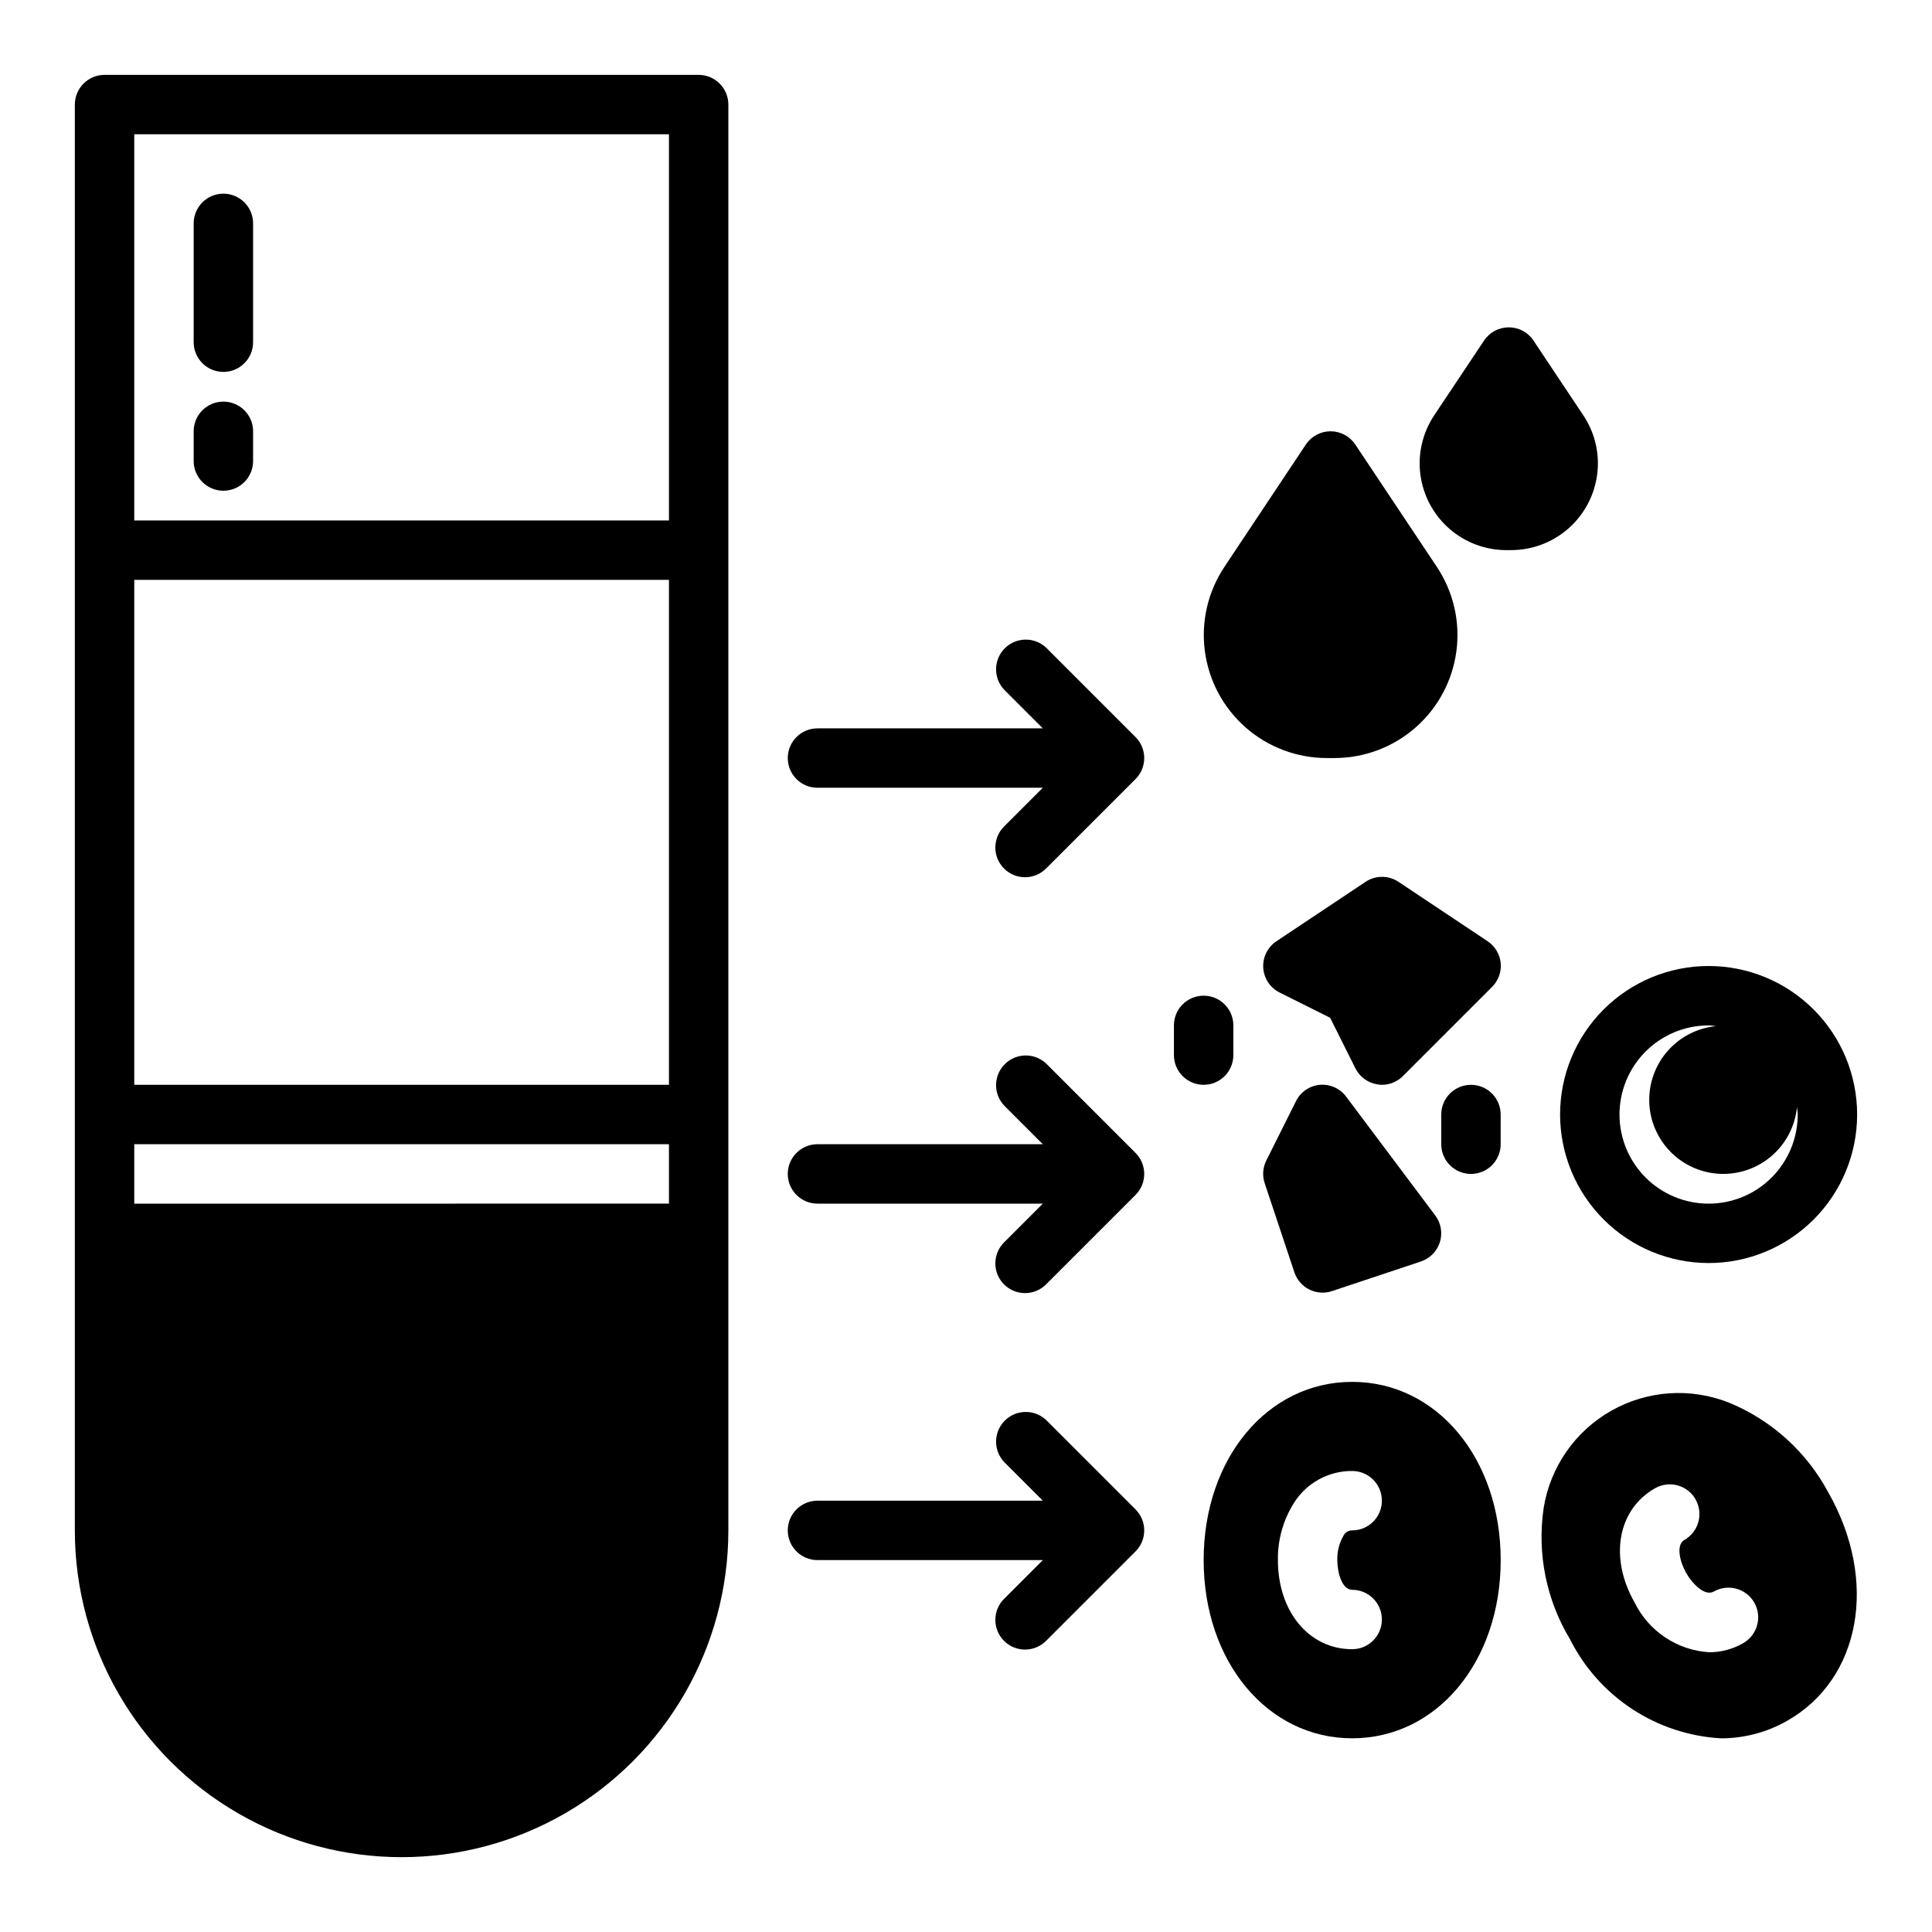
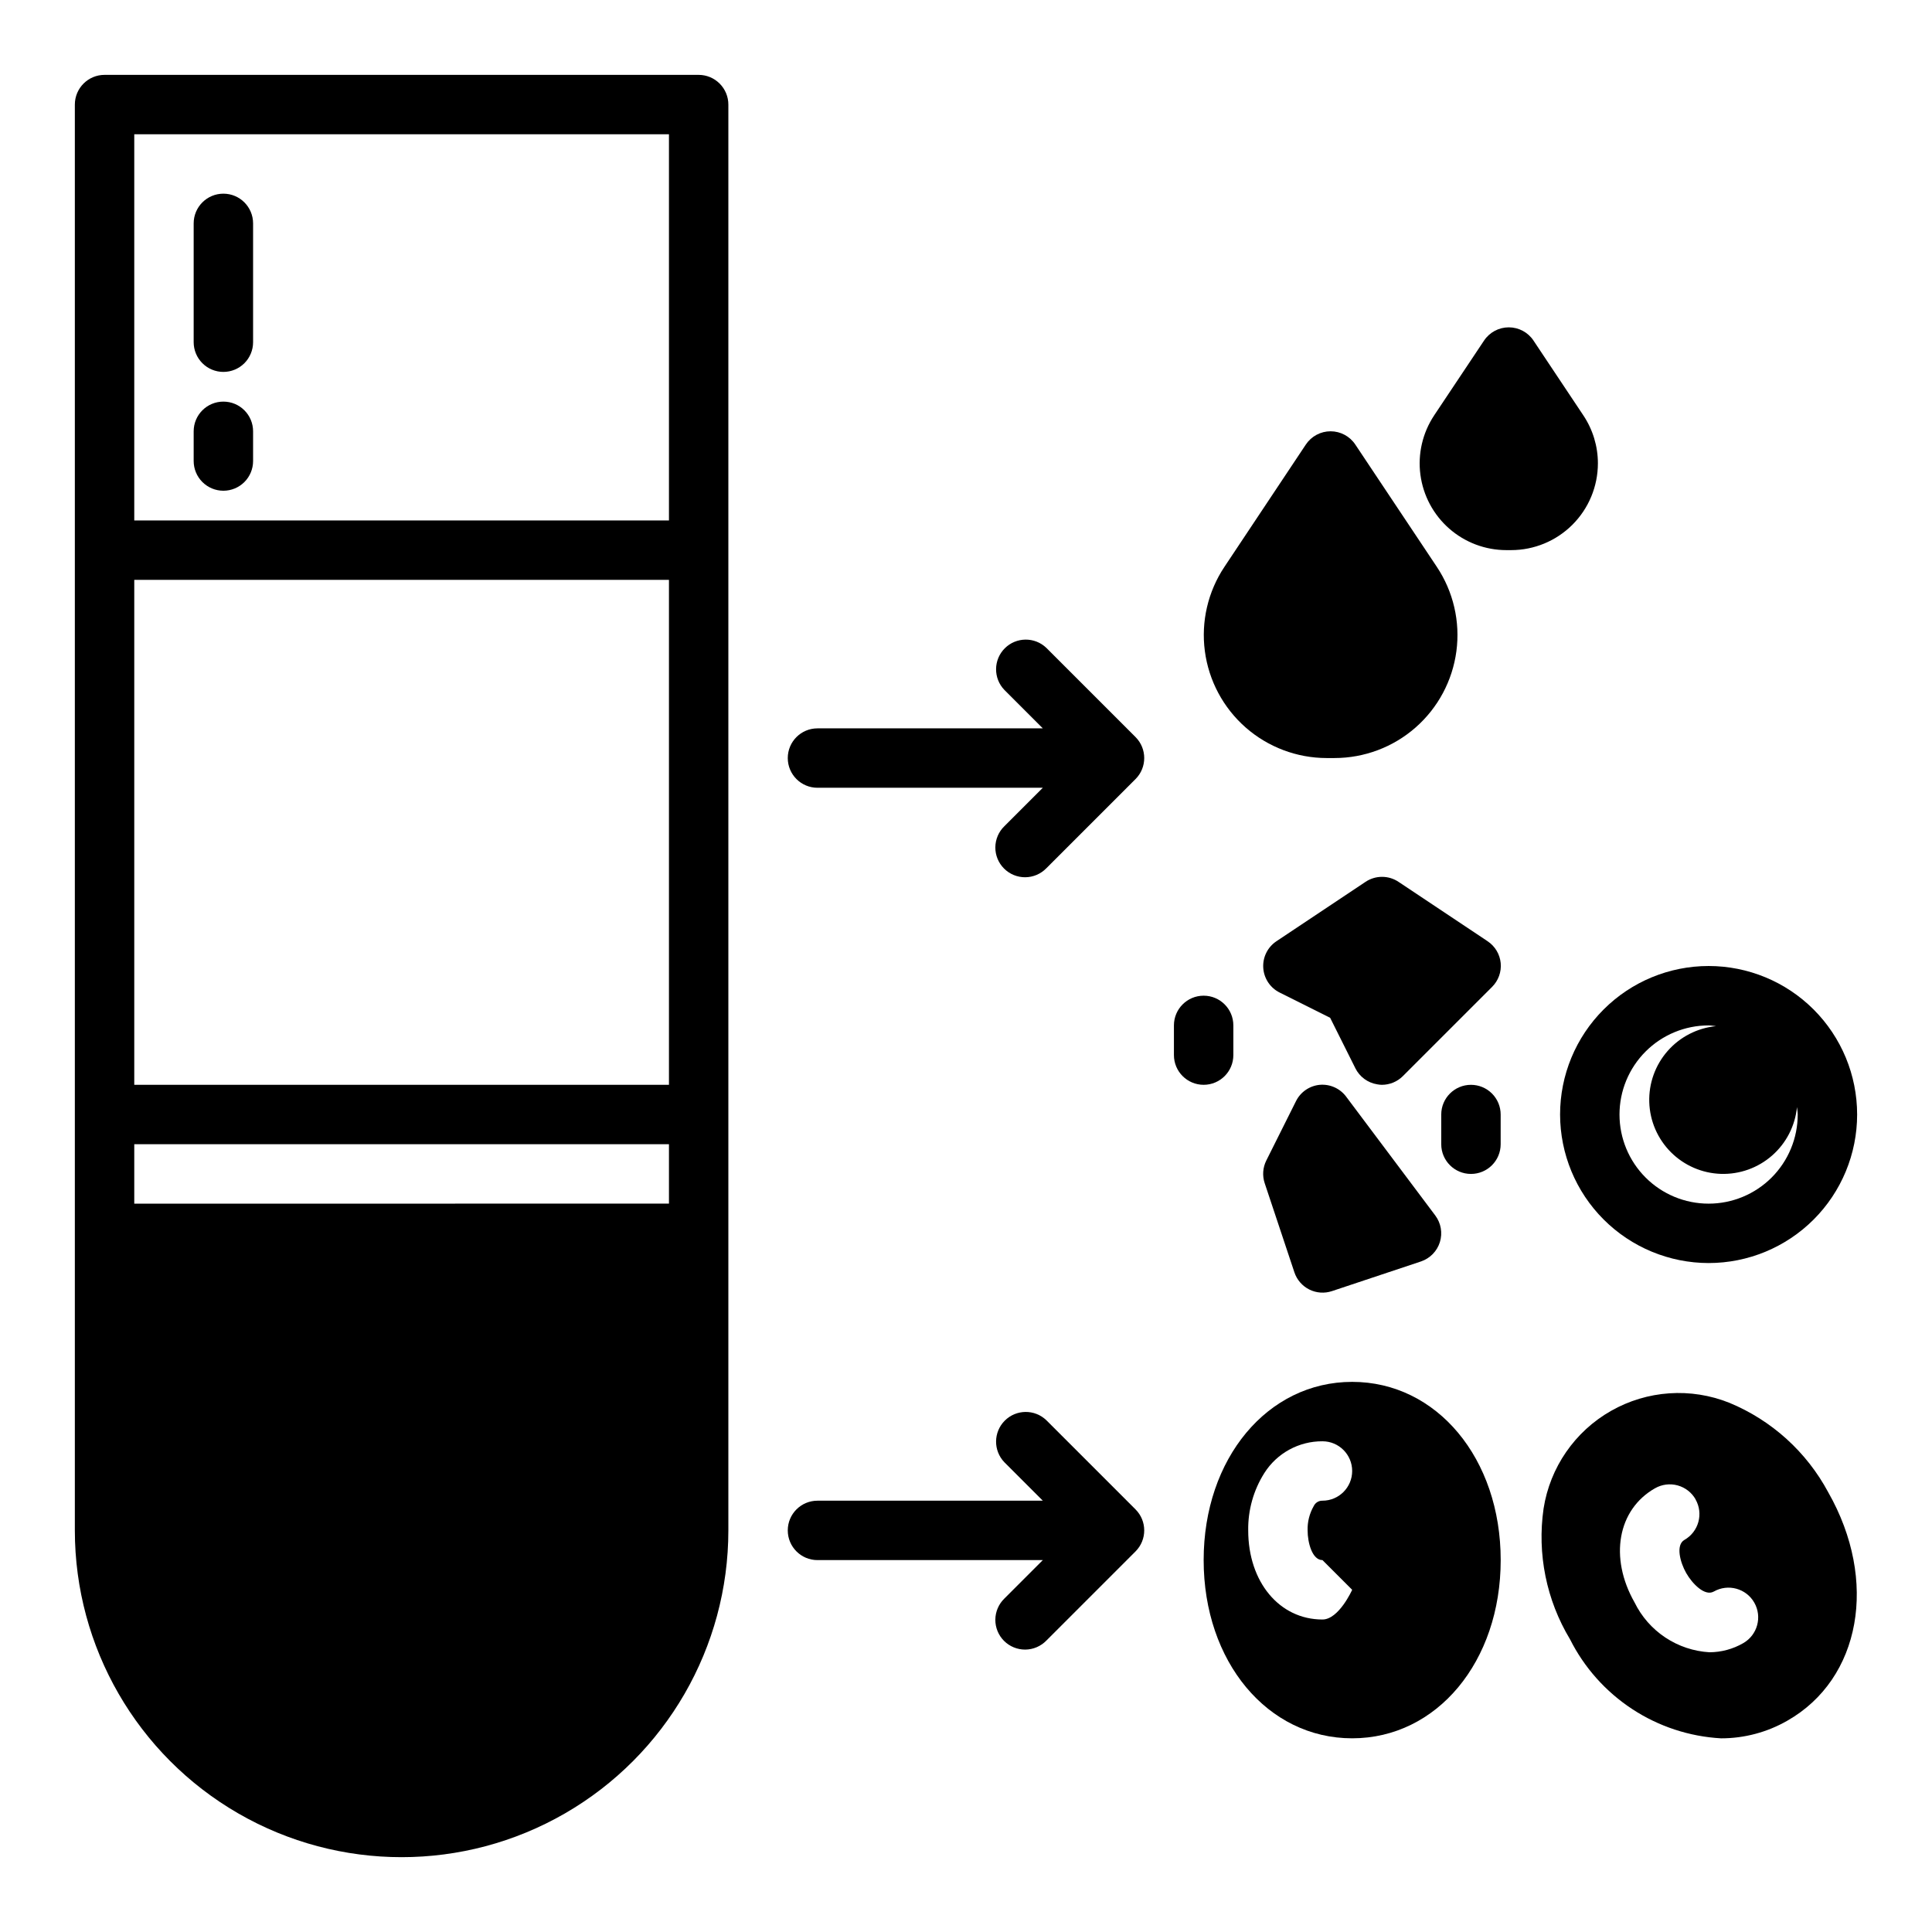
<svg xmlns="http://www.w3.org/2000/svg" fill="#000000" width="800px" height="800px" version="1.1" viewBox="144 144 512 512">
  <g>
    <path d="m329.15 163.84h-157.44c-4.348 0-7.875 3.527-7.875 7.875v377.86c0 30.938 16.508 59.523 43.297 74.992 26.793 15.469 59.801 15.469 86.594 0 26.793-15.469 43.297-44.055 43.297-74.992v-377.86c0-2.09-0.832-4.09-2.309-5.566-1.473-1.477-3.477-2.309-5.566-2.309zm-149.57 267.65v-133.82h141.7v133.82zm141.7 15.742v15.742l-141.7 0.004v-15.746zm0-267.65v102.34h-141.7v-102.34z" />
    <path d="m541.7 399.21c-0.234-2.344-1.504-4.461-3.465-5.769l-23.617-15.742v-0.004c-2.644-1.762-6.09-1.762-8.734 0l-23.617 15.742v0.004c-2.336 1.555-3.668 4.238-3.492 7.043 0.176 2.801 1.828 5.297 4.344 6.551l13.383 6.691 6.691 13.383h-0.004c1.133 2.266 3.289 3.848 5.789 4.25 0.406 0.078 0.82 0.121 1.234 0.129 2.086-0.004 4.09-0.832 5.566-2.309l23.617-23.617h-0.004c1.688-1.66 2.535-3.996 2.309-6.352z" />
    <path d="m493.75 431.49c-2.703 0.254-5.086 1.891-6.297 4.32l-7.871 15.742c-0.934 1.867-1.086 4.027-0.426 6.008l7.871 23.617c0.66 1.98 2.078 3.617 3.945 4.555 1.871 0.934 4.031 1.086 6.012 0.426l23.617-7.871c2.383-0.812 4.238-2.715 4.984-5.121 0.742-2.406 0.293-5.023-1.215-7.039l-23.617-31.488h0.004c-1.633-2.195-4.285-3.387-7.008-3.148z" />
    <path d="m495.57 344.89h2.086c7.902-0.004 15.535-2.875 21.477-8.086 5.941-5.207 9.789-12.398 10.828-20.23 1.039-7.836-0.805-15.781-5.188-22.355l-21.609-32.418c-1.457-2.188-3.918-3.504-6.547-3.504-2.633 0-5.09 1.316-6.551 3.504l-21.578 32.418c-4.379 6.57-6.223 14.512-5.188 22.34 1.035 7.832 4.875 15.02 10.809 20.23 5.938 5.211 13.562 8.09 21.461 8.102z" />
    <path d="m567.46 266.81c0.004-4.539-1.344-8.973-3.867-12.746l-13.203-19.812h0.004c-1.461-2.191-3.918-3.504-6.551-3.504s-5.09 1.312-6.551 3.504l-13.211 19.805h0.004c-3.09 4.637-4.391 10.238-3.66 15.762 0.734 5.527 3.445 10.594 7.637 14.27 4.191 3.672 9.57 5.699 15.145 5.699h1.273c6.094-0.008 11.934-2.43 16.238-6.738 4.309-4.309 6.734-10.148 6.742-16.238z" />
-     <path d="m502.34 510.21c-22.441 0-39.359 20.309-39.359 47.23s16.918 47.23 39.359 47.23c22.441 0 39.359-20.309 39.359-47.23s-16.918-47.23-39.359-47.23zm0 55.105c4.348 0 7.871 3.523 7.871 7.871s-3.523 7.871-7.871 7.871c-11.406 0-19.68-9.934-19.68-23.617-0.082-5.371 1.402-10.648 4.273-15.191 3.34-5.277 9.16-8.461 15.406-8.422 4.348 0 7.871 3.523 7.871 7.871 0 4.348-3.523 7.871-7.871 7.871-0.984-0.027-1.887 0.531-2.309 1.418-1.129 1.957-1.695 4.195-1.629 6.453 0 3.269 1.219 7.875 3.938 7.875z" />
+     <path d="m502.34 510.21c-22.441 0-39.359 20.309-39.359 47.23s16.918 47.23 39.359 47.23c22.441 0 39.359-20.309 39.359-47.23s-16.918-47.23-39.359-47.23zm0 55.105s-3.523 7.871-7.871 7.871c-11.406 0-19.68-9.934-19.68-23.617-0.082-5.371 1.402-10.648 4.273-15.191 3.34-5.277 9.16-8.461 15.406-8.422 4.348 0 7.871 3.523 7.871 7.871 0 4.348-3.523 7.871-7.871 7.871-0.984-0.027-1.887 0.531-2.309 1.418-1.129 1.957-1.695 4.195-1.629 6.453 0 3.269 1.219 7.875 3.938 7.875z" />
    <path d="m203.2 242.56c2.086 0 4.09-0.828 5.566-2.305 1.477-1.477 2.305-3.481 2.305-5.566v-31.488c0-4.348-3.523-7.875-7.871-7.875-4.348 0-7.875 3.527-7.875 7.875v31.488c0 2.086 0.832 4.09 2.309 5.566 1.477 1.477 3.477 2.305 5.566 2.305z" />
    <path d="m203.2 274.05c2.086 0 4.09-0.832 5.566-2.305 1.477-1.477 2.305-3.481 2.305-5.566v-7.875c0-4.348-3.523-7.871-7.871-7.871-4.348 0-7.875 3.523-7.875 7.871v7.875c0 2.086 0.832 4.09 2.309 5.566 1.477 1.473 3.477 2.305 5.566 2.305z" />
    <path d="m421.31 315.71c-3.09-2.981-8-2.938-11.035 0.098-3.035 3.035-3.078 7.945-0.098 11.035l10.18 10.18h-59.719c-4.348 0-7.871 3.523-7.871 7.871 0 4.348 3.523 7.871 7.871 7.871h59.719l-10.18 10.18c-1.516 1.465-2.383 3.481-2.402 5.594-0.02 2.109 0.812 4.141 2.305 5.633 1.496 1.496 3.523 2.324 5.637 2.309 2.109-0.02 4.125-0.887 5.594-2.406l23.617-23.617v0.004c3.07-3.074 3.07-8.059 0-11.133z" />
-     <path d="m421.31 425.92c-3.09-2.984-8-2.941-11.035 0.094-3.035 3.039-3.078 7.949-0.098 11.035l10.18 10.18h-59.719c-4.348 0-7.871 3.523-7.871 7.871 0 4.348 3.523 7.875 7.871 7.875h59.719l-10.18 10.18v-0.004c-1.516 1.469-2.383 3.484-2.402 5.594-0.02 2.113 0.812 4.144 2.305 5.637 1.496 1.492 3.523 2.324 5.637 2.305 2.109-0.02 4.125-0.883 5.594-2.402l23.617-23.617c3.07-3.074 3.07-8.059 0-11.129z" />
    <path d="m421.31 520.39c-3.09-2.984-8-2.941-11.035 0.094-3.035 3.039-3.078 7.945-0.098 11.035l10.18 10.18h-59.719c-4.348 0-7.871 3.523-7.871 7.871s3.523 7.871 7.871 7.871h59.719l-10.18 10.18c-1.516 1.469-2.383 3.484-2.402 5.594-0.02 2.113 0.812 4.141 2.305 5.637 1.496 1.492 3.523 2.32 5.637 2.305 2.109-0.02 4.125-0.887 5.594-2.402l23.617-23.617c3.07-3.074 3.07-8.059 0-11.133z" />
    <path d="m470.85 423.61v-7.871c0-4.348-3.523-7.871-7.871-7.871-4.348 0-7.875 3.523-7.875 7.871v7.871c0 4.348 3.527 7.875 7.875 7.875 4.348 0 7.871-3.527 7.871-7.875z" />
    <path d="m533.82 431.49c-4.348 0-7.875 3.523-7.875 7.871v7.871c0 4.348 3.527 7.871 7.875 7.871 4.348 0 7.871-3.523 7.871-7.871v-7.871c0-2.09-0.828-4.09-2.305-5.566-1.477-1.477-3.481-2.305-5.566-2.305z" />
    <path d="m596.8 478.72c10.438 0 20.449-4.148 27.832-11.527 7.379-7.383 11.527-17.395 11.527-27.832 0-10.441-4.148-20.449-11.527-27.832-7.383-7.383-17.395-11.527-27.832-11.527-10.441 0-20.453 4.144-27.832 11.527-7.383 7.383-11.531 17.391-11.531 27.832 0.016 10.434 4.164 20.438 11.543 27.816 7.379 7.379 17.383 11.531 27.82 11.543zm0-62.977c0.676 0 1.309 0.141 1.969 0.195h-0.004c-4.957 0.488-9.547 2.844-12.832 6.59s-5.023 8.602-4.859 13.582c0.16 4.981 2.215 9.715 5.738 13.238 3.523 3.523 8.254 5.574 13.234 5.738 4.981 0.16 9.836-1.578 13.582-4.863s6.102-7.871 6.59-12.832c0.055 0.66 0.195 1.289 0.195 1.969 0 6.262-2.488 12.27-6.914 16.699-4.43 4.43-10.438 6.918-16.699 6.918-6.266 0-12.273-2.488-16.699-6.918-4.43-4.43-6.918-10.438-6.918-16.699 0-6.266 2.488-12.27 6.918-16.699 4.426-4.43 10.434-6.918 16.699-6.918z" />
    <path d="m602.31 515.76c-10.238-4.106-21.789-3.316-31.379 2.141-9.586 5.453-16.164 14.984-17.867 25.883-1.734 12.008 0.742 24.246 7.004 34.637 3.773 7.512 9.465 13.895 16.492 18.504 7.031 4.613 15.152 7.285 23.547 7.75 6.156 0.004 12.207-1.605 17.547-4.668 19.5-11.098 24.168-37.117 10.855-60.52-5.727-10.699-14.984-19.086-26.199-23.727zm-8.973 25.602v-0.004c2.148 3.777 0.828 8.578-2.945 10.73-2.363 1.348-1.148 5.953 0.473 8.793 1.621 2.844 4.945 6.234 7.305 4.894v0.004c3.777-2.152 8.586-0.836 10.738 2.941s0.832 8.586-2.945 10.738c-2.719 1.57-5.805 2.402-8.949 2.41-4.18-0.25-8.219-1.602-11.703-3.922-3.484-2.32-6.293-5.523-8.133-9.281-6.769-11.895-4.488-24.625 5.422-30.262v0.004c1.816-1.039 3.973-1.312 5.988-0.758 2.019 0.555 3.734 1.887 4.766 3.707z" />
  </g>
</svg>